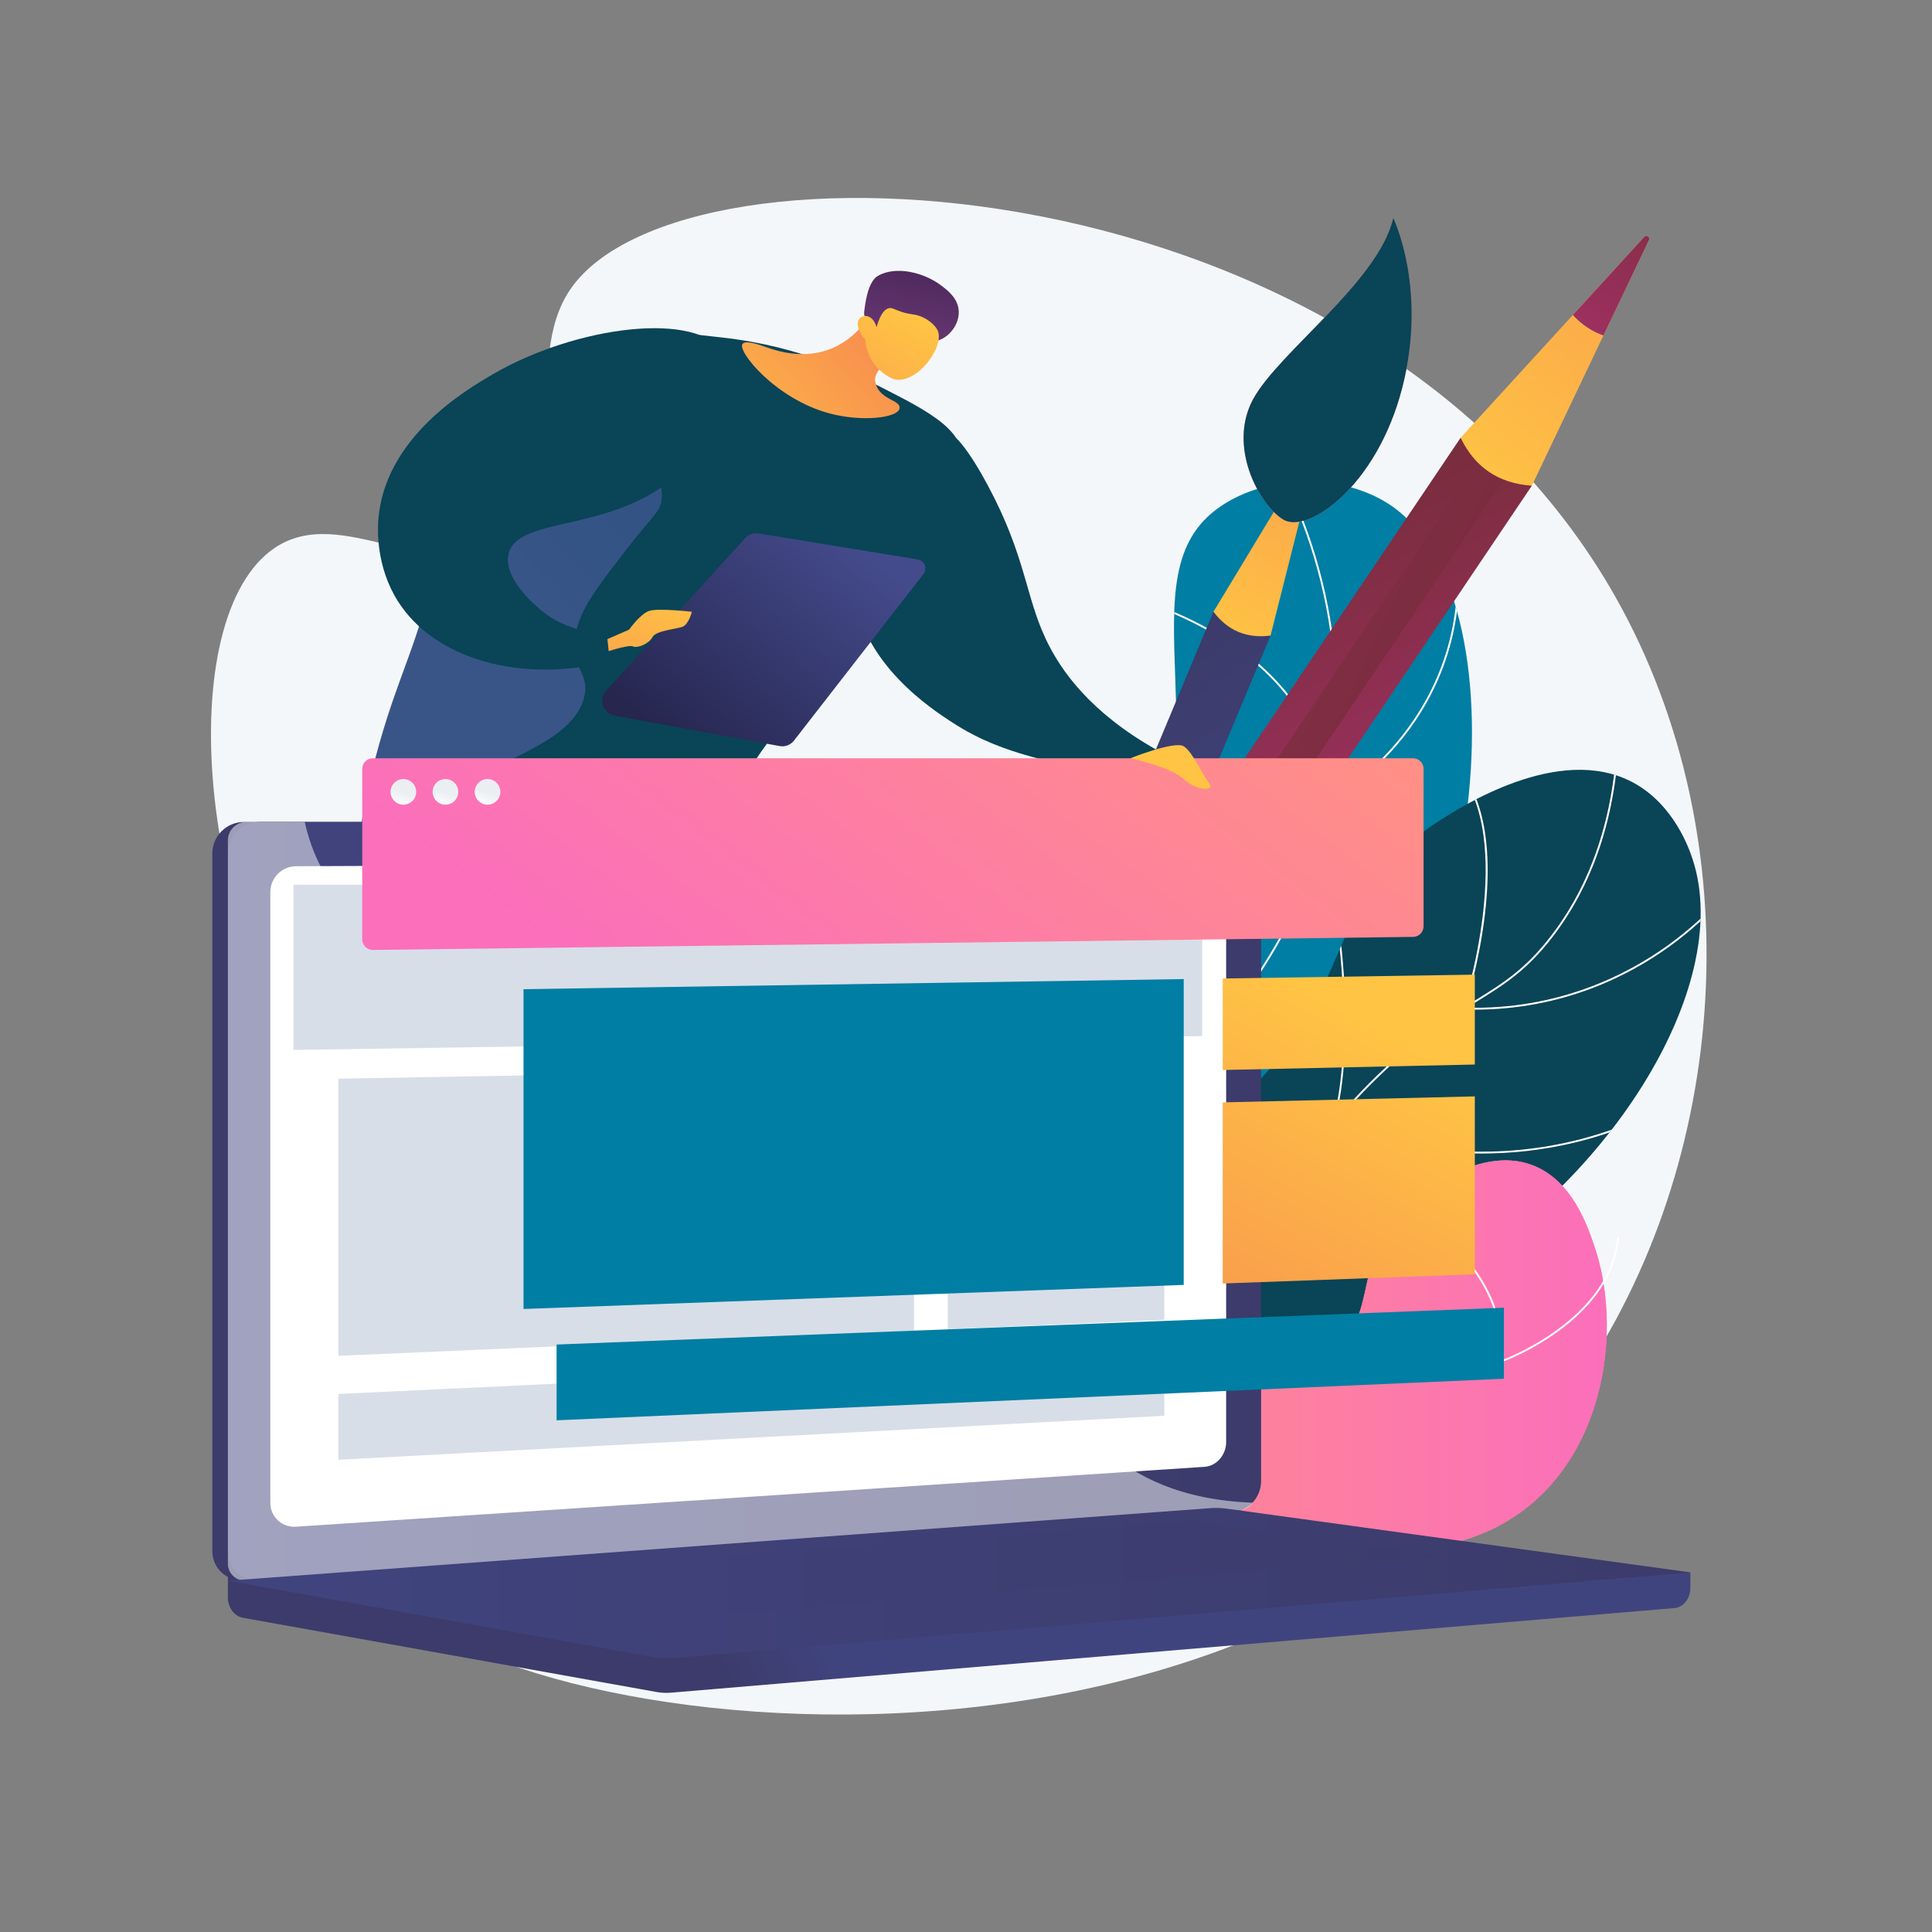
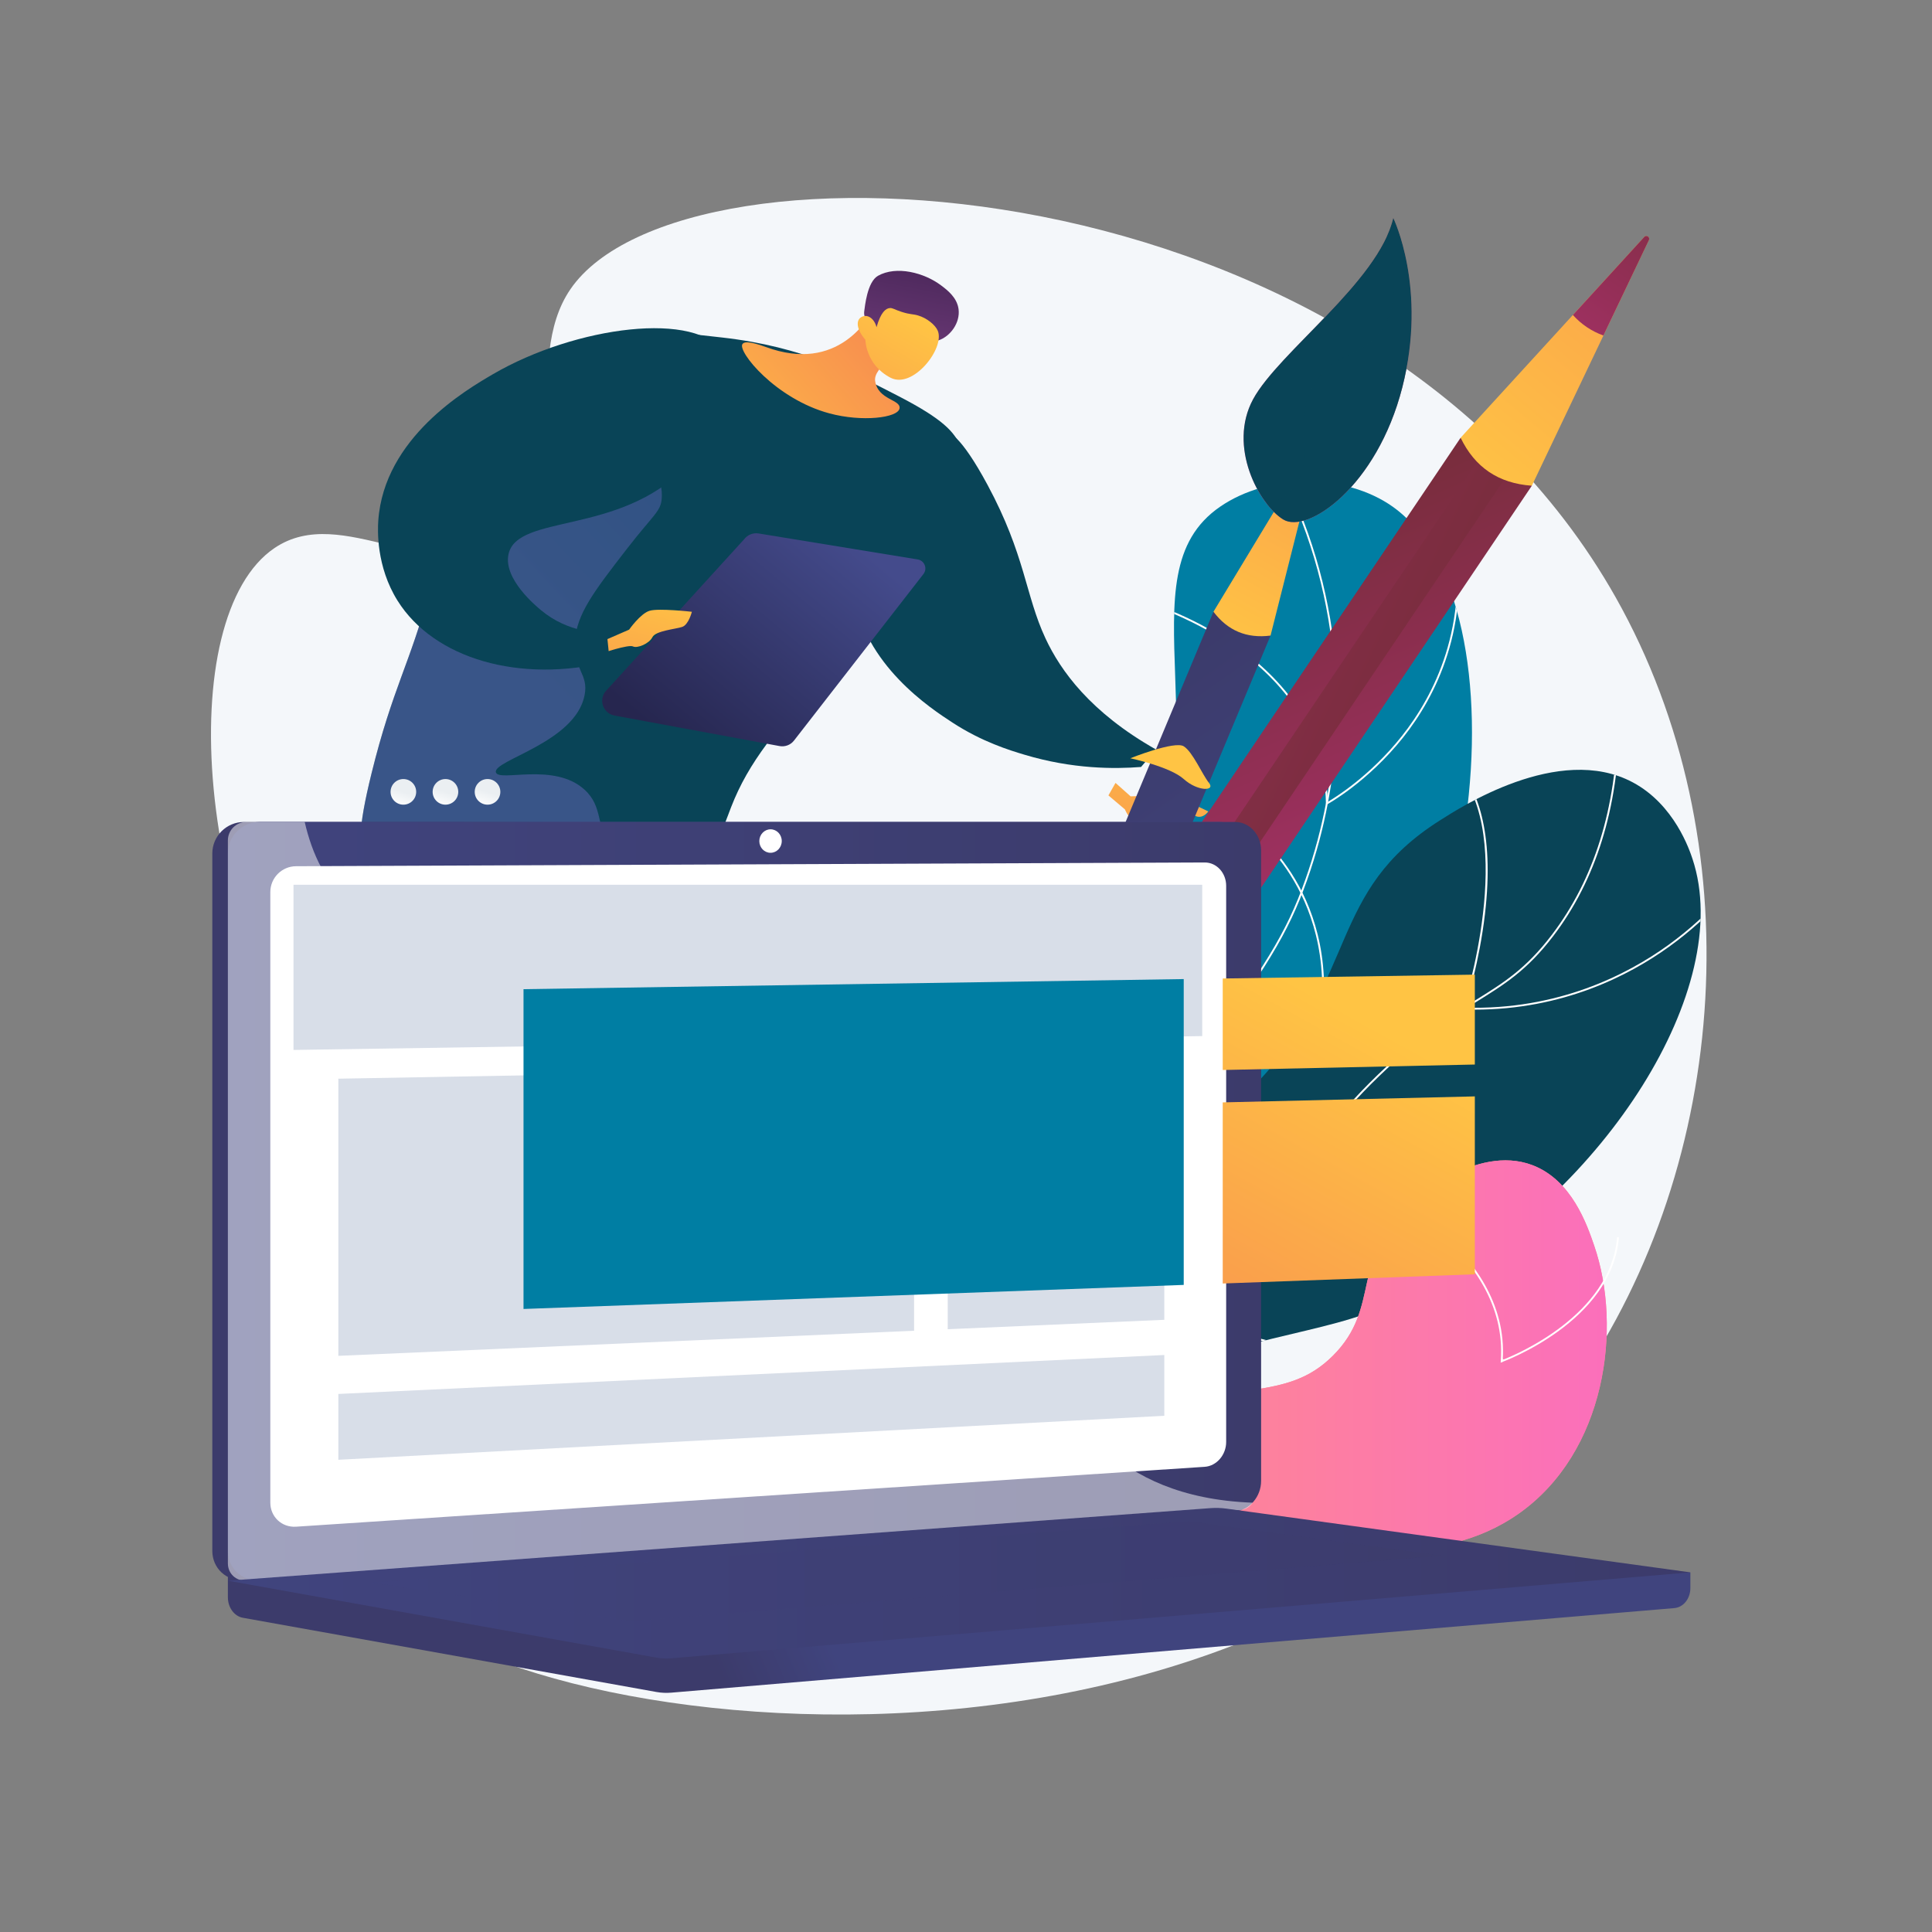
<svg xmlns="http://www.w3.org/2000/svg" version="1.2" viewBox="0 0 3710 3710" width="3710" height="3710">
  <rect x="0" y="0" width="3710" height="3710" fill="#808080" stroke="none" />
  <title>webmaster wordpress cambo les bains - 50</title>
  <defs>
    <linearGradient id="g1" x1="3906.8" y1="149.7" x2="4563.8" y2="2240" gradientUnits="userSpaceOnUse">
      <stop offset="0" stop-color="#007ea3" />
      <stop offset="1" stop-color="#007ea3" />
    </linearGradient>
    <clipPath id="cp1">
      <path d="m1874.75 3107.61c-47.76-145.55-96.38-367.74-39.47-614.43 65.35-283.27 210.11-339.94 340.08-642.73 185.53-432.22-24.45-745.31 167.62-877.42 93.66-64.42 240.94-64.47 331.75 0.2 259.07 184.53 188.05 988.28-223 1301.93-185.9 141.85-348.12 125.02-487.63 308.59-123.27 162.19-113.6 376.17-89.35 523.86z" />
    </clipPath>
    <linearGradient id="g2" x1="2819.9" y1="7101.1" x2="2669.7" y2="6438.7" gradientUnits="userSpaceOnUse">
      <stop offset="0" stop-color="#094457" />
      <stop offset="1" stop-color="#094457" />
    </linearGradient>
    <clipPath id="cp2">
      <path d="m1726.69 2879.43c-16.16-97.77-25.45-250.46 54.13-387.02 138.84-238.22 391.91-159.2 634.13-414.43 195.37-205.85 133.81-365.84 350.29-502.64 36.23-22.9 227.7-148.92 370.08-73.02 80.23 42.77 109.3 130.57 114.76 147.06 82.48 249.12-171.27 639.14-502 817.53-190.02 102.49-251.33 69-585.72 188.53-196.49 70.24-344.02 160.69-435.67 223.99z" />
    </clipPath>
    <linearGradient id="g3" x1="3314.4" y1="2759.3" x2="1389.6" y2="3476.2" gradientUnits="userSpaceOnUse">
      <stop offset="0" stop-color="#ff9085" />
      <stop offset="1" stop-color="#fb6fbb" />
    </linearGradient>
    <linearGradient id="g4" x1="1896" y1="2228.2" x2="3085.5" y2="2228.2" gradientUnits="userSpaceOnUse">
      <stop offset="0" stop-color="#ff9085" />
      <stop offset="1" stop-color="#fb6fbb" />
    </linearGradient>
    <clipPath id="cp3">
      <path d="m2881.73 2616.46l0.2-2.71c8.23-109.27-57.57-192.16-114.22-242.46-61.49-54.6-125.73-83.64-126.38-83.92l1.45-3.23c0.64 0.29 65.38 29.55 127.28 84.51 56.77 50.4 122.63 133.25 115.59 242.61 23.93-9.27 207.59-85.27 219.63-235.53l3.52 0.29c-13 162.23-222.4 238.78-224.51 239.53z" />
    </clipPath>
    <clipPath id="cp4">
      <path d="m2841.3 2865.09c-31.5 0-59.34-3.19-83.04-7.73-87.83-16.84-139.19-55.42-139.7-55.81l-1.37-1.05 1.01-1.39c63.98-88.21 53.34-184.88 33.15-250.45-21.91-71.16-59.45-122.03-59.83-122.53l2.84-2.12c0.38 0.51 38.28 51.87 60.37 123.61 20.32 65.98 31.05 163.13-32.64 252.13 8.73 6.18 57.93 39.05 137.02 54.17 80.37 15.37 208.91 15.04 364.98-73.78l1.75 3.07c-111.11 63.24-208.44 81.88-284.54 81.88z" />
    </clipPath>
    <linearGradient id="g5" x1="979.4" y1="2883.3" x2="835.5" y2="2883.3" gradientUnits="userSpaceOnUse">
      <stop offset="0" stop-color="#311944" />
      <stop offset="1" stop-color="#6b3976" />
    </linearGradient>
    <linearGradient id="g6" x1="929.8" y1="2736" x2="800.2" y2="3124.7" gradientUnits="userSpaceOnUse">
      <stop offset="0" stop-color="#ffc444" />
      <stop offset="1" stop-color="#f36f56" />
    </linearGradient>
    <linearGradient id="g7" x1="1460.7" y1="2826.5" x2="1316.8" y2="2826.5" gradientUnits="userSpaceOnUse">
      <stop offset="0" stop-color="#311944" />
      <stop offset="1" stop-color="#6b3976" />
    </linearGradient>
    <linearGradient id="g8" x1="1388.3" y1="2670.6" x2="1249.4" y2="3087.3" gradientUnits="userSpaceOnUse">
      <stop offset="0" stop-color="#ffc444" />
      <stop offset="1" stop-color="#f36f56" />
    </linearGradient>
    <linearGradient id="g9" x1="2925.3" y1="748.9" x2="3255.4" y2="1992.8" gradientUnits="userSpaceOnUse">
      <stop offset="0" stop-color="#311944" />
      <stop offset="1" stop-color="#6b3976" />
    </linearGradient>
    <linearGradient id="g10" x1="635" y1="1475.7" x2="1091.9" y2="1475.7" gradientUnits="userSpaceOnUse">
      <stop offset="0" stop-color="#311944" />
      <stop offset="1" stop-color="#6b3976" />
    </linearGradient>
    <linearGradient id="g11" x1="2332.5" y1="1286.4" x2="2077.6" y2="2157.6" gradientUnits="userSpaceOnUse">
      <stop offset="0" stop-color="#ffc444" />
      <stop offset="1" stop-color="#f36f56" />
    </linearGradient>
    <linearGradient id="g12" x1="339.9" y1="1986.2" x2="2084.7" y2="356.6" gradientUnits="userSpaceOnUse">
      <stop offset="0" stop-color="#094457" />
      <stop offset="1" stop-color="#094457" />
    </linearGradient>
    <linearGradient id="g13" x1="559.3" y1="865.1" x2="1451.5" y2="31.8" gradientUnits="userSpaceOnUse">
      <stop offset="0" stop-color="#094457" />
      <stop offset="1" stop-color="#094457" />
    </linearGradient>
    <linearGradient id="g14" x1="1808.2" y1="1181.4" x2="1473.7" y2="1582" gradientUnits="userSpaceOnUse">
      <stop offset="0" stop-color="#444b8c" />
      <stop offset="1" stop-color="#26264f" />
    </linearGradient>
    <linearGradient id="g15" x1="1296.6" y1="1129.4" x2="1157.9" y2="1603.7" gradientUnits="userSpaceOnUse">
      <stop offset="0" stop-color="#ffc444" />
      <stop offset="1" stop-color="#f36f56" />
    </linearGradient>
    <linearGradient id="g16" x1="430.9" y1="667.2" x2="1388.1" y2="-226.8" gradientUnits="userSpaceOnUse">
      <stop offset="0" stop-color="#aa80f9" />
      <stop offset="1" stop-color="#6165d7" />
    </linearGradient>
    <linearGradient id="g17" x1="1230.1" y1="818.6" x2="1771.7" y2="344.1" gradientUnits="userSpaceOnUse">
      <stop offset="0" stop-color="#ffc444" />
      <stop offset="1" stop-color="#f36f56" />
    </linearGradient>
    <linearGradient id="g18" x1="1894.2" y1="377.5" x2="1832.1" y2="698.4" gradientUnits="userSpaceOnUse">
      <stop offset="0" stop-color="#311944" />
      <stop offset="1" stop-color="#6b3976" />
    </linearGradient>
    <linearGradient id="g19" x1="1832.1" y1="648.8" x2="1527.6" y2="1183.7" gradientUnits="userSpaceOnUse">
      <stop offset="0" stop-color="#ffc444" />
      <stop offset="1" stop-color="#f36f56" />
    </linearGradient>
    <linearGradient id="g20" x1="399.2" y1="928.8" x2="1361.3" y2="30.2" gradientUnits="userSpaceOnUse">
      <stop offset="0" stop-color="#094457" />
      <stop offset="1" stop-color="#094457" />
    </linearGradient>
    <linearGradient id="g21" x1="766.6" y1="2664.1" x2="433.5" y2="1908" gradientUnits="userSpaceOnUse">
      <stop offset="0" stop-color="#ab316d" />
      <stop offset="1" stop-color="#792d3d" />
    </linearGradient>
    <linearGradient id="g22" x1="1786.3" y1="-25.6" x2="3093.1" y2="604.6" gradientUnits="userSpaceOnUse">
      <stop offset="0" stop-color="#ab316d" />
      <stop offset="1" stop-color="#792d3d" />
    </linearGradient>
    <linearGradient id="g23" x1="2485" y1="674" x2="3439.5" y2="-476.3" gradientUnits="userSpaceOnUse">
      <stop offset="0" stop-color="#ffc444" />
      <stop offset="1" stop-color="#f36f56" />
    </linearGradient>
    <linearGradient id="g24" x1="2818.3" y1="665.9" x2="3139.7" y2="211.9" gradientUnits="userSpaceOnUse">
      <stop offset="0" stop-color="#ab316d" />
      <stop offset="1" stop-color="#792d3d" />
    </linearGradient>
    <linearGradient id="g25" x1="666.4" y1="3085.8" x2="326.9" y2="2602" gradientUnits="userSpaceOnUse">
      <stop offset="0" stop-color="#40447e" />
      <stop offset="1" stop-color="#3c3b6b" />
    </linearGradient>
    <linearGradient id="g26" x1="1980.4" y1="1041.1" x2="2482.4" y2="112.8" gradientUnits="userSpaceOnUse">
      <stop offset="0" stop-color="#ffc444" />
      <stop offset="1" stop-color="#f36f56" />
    </linearGradient>
    <linearGradient id="g27" x1="2282.5" y1="1025.6" x2="2440.2" y2="671.7" gradientUnits="userSpaceOnUse">
      <stop offset="0" stop-color="#ab316d" />
      <stop offset="1" stop-color="#792d3d" />
    </linearGradient>
    <linearGradient id="g28" x1="3125.8" y1="679" x2="2846.6" y2="1187.6" gradientUnits="userSpaceOnUse">
      <stop offset="0" stop-color="#ff9085" />
      <stop offset="1" stop-color="#fb6fbb" />
    </linearGradient>
    <linearGradient id="g29" x1="3125.8" y1="679" x2="2846.6" y2="1187.6" gradientUnits="userSpaceOnUse">
      <stop offset="0" stop-color="#094457" />
      <stop offset="1" stop-color="#094457" />
    </linearGradient>
    <linearGradient id="g30" x1="3245.1" y1="757.2" x2="2996.9" y2="1209.3" gradientUnits="userSpaceOnUse">
      <stop offset="0" stop-color="#094457" />
      <stop offset="1" stop-color="#094457" />
    </linearGradient>
    <linearGradient id="g31" x1="1669.2" y1="3328" x2="1466.4" y2="3413.2" gradientUnits="userSpaceOnUse">
      <stop offset="0" stop-color="#40447e" />
      <stop offset="1" stop-color="#3c3b6b" />
    </linearGradient>
    <linearGradient id="g32" x1="1723.8" y1="3123.4" x2="1506.6" y2="3214.6" gradientUnits="userSpaceOnUse">
      <stop offset="0" stop-color="#40447e" />
      <stop offset="1" stop-color="#3c3b6b" />
    </linearGradient>
    <linearGradient id="g33" x1="437.6" y1="1578.4" x2="2421.7" y2="1578.4" gradientUnits="userSpaceOnUse">
      <stop offset="0" stop-color="#40447e" />
      <stop offset="1" stop-color="#3c3b6b" />
    </linearGradient>
    <linearGradient id="g34" x1="437.6" y1="2895.7" x2="3246" y2="2895.7" gradientUnits="userSpaceOnUse">
      <stop offset="0" stop-color="#40447e" />
      <stop offset="1" stop-color="#3c3b6b" />
    </linearGradient>
    <linearGradient id="g35" x1="713" y1="2921.2" x2="2770.7" y2="2921.2" gradientUnits="userSpaceOnUse">
      <stop offset="0" stop-color="#40447e" />
      <stop offset="1" stop-color="#3c3b6b" />
    </linearGradient>
    <linearGradient id="g36" x1="2277.3" y1="1132.9" x2="1494.5" y2="2155.2" gradientUnits="userSpaceOnUse">
      <stop offset="0" stop-color="#ff9085" />
      <stop offset="1" stop-color="#fb6fbb" />
    </linearGradient>
    <linearGradient id="g37" x1="1201.2" y1="2171.9" x2="1939" y2="1402.5" gradientUnits="userSpaceOnUse">
      <stop offset="0" stop-color="#007ea3" />
      <stop offset="1" stop-color="#007ea3" />
    </linearGradient>
    <linearGradient id="g38" x1="2663.5" y1="1984.2" x2="2031.1" y2="3133" gradientUnits="userSpaceOnUse">
      <stop offset="0" stop-color="#ffc444" />
      <stop offset="1" stop-color="#f36f56" />
    </linearGradient>
    <linearGradient id="g39" x1="2912.4" y1="2121.3" x2="2280" y2="3270.1" gradientUnits="userSpaceOnUse">
      <stop offset="0" stop-color="#ffc444" />
      <stop offset="1" stop-color="#f36f56" />
    </linearGradient>
    <linearGradient id="g40" x1="1574.9" y1="2673.7" x2="2537.6" y2="2273.2" gradientUnits="userSpaceOnUse">
      <stop offset="0" stop-color="#007ea3" />
      <stop offset="1" stop-color="#007ea3" />
    </linearGradient>
    <linearGradient id="g41" x1="813.7" y1="1500.8" x2="794.5" y2="1559.7" gradientUnits="userSpaceOnUse">
      <stop offset=".5" stop-color="#ebeff2" />
      <stop offset="1" stop-color="#ffffff" />
    </linearGradient>
    <linearGradient id="g42" x1="894.5" y1="1500.8" x2="875.3" y2="1559.7" gradientUnits="userSpaceOnUse">
      <stop offset=".5" stop-color="#ebeff2" />
      <stop offset="1" stop-color="#ffffff" />
    </linearGradient>
    <linearGradient id="g43" x1="975.3" y1="1500.8" x2="956.1" y2="1559.7" gradientUnits="userSpaceOnUse">
      <stop offset=".5" stop-color="#ebeff2" />
      <stop offset="1" stop-color="#ffffff" />
    </linearGradient>
    <linearGradient id="g44" x1="2249.7" y1="1602" x2="2183.1" y2="1890.6" gradientUnits="userSpaceOnUse">
      <stop offset="0" stop-color="#ffc444" />
      <stop offset="1" stop-color="#f36f56" />
    </linearGradient>
  </defs>
  <style>
		.s0 { fill: #f4f7fa } 
		.s1 { fill: url(#g1) } 
		.s2 { fill: #ffffff } 
		.s3 { fill: url(#g2) } 
		.s4 { fill: url(#g3) } 
		.s5 { fill: url(#g4) } 
		.s6 { fill: url(#g5) } 
		.s7 { fill: url(#g6) } 
		.s8 { fill: url(#g7) } 
		.s9 { fill: url(#g8) } 
		.s10 { fill: url(#g9) } 
		.s11 { fill: url(#g10) } 
		.s12 { fill: url(#g11) } 
		.s13 { fill: url(#g12) } 
		.s14 { fill: url(#g13) } 
		.s15 { fill: url(#g14) } 
		.s16 { fill: url(#g15) } 
		.s17 { opacity: .3;mix-blend-mode: multiply;fill: url(#g16) } 
		.s18 { fill: url(#g17) } 
		.s19 { fill: url(#g18) } 
		.s20 { fill: url(#g19) } 
		.s21 { fill: url(#g20) } 
		.s22 { fill: url(#g21) } 
		.s23 { fill: url(#g22) } 
		.s24 { fill: url(#g23) } 
		.s25 { fill: url(#g24) } 
		.s26 { fill: url(#g25) } 
		.s27 { fill: url(#g26) } 
		.s28 { fill: url(#g27) } 
		.s29 { fill: url(#g28) } 
		.s30 { fill: url(#g29) } 
		.s31 { fill: url(#g30) } 
		.s32 { fill: url(#g31) } 
		.s33 { fill: url(#g32) } 
		.s34 { fill: url(#g33) } 
		.s35 { opacity: .5;mix-blend-mode: soft-light;fill: #ffffff } 
		.s36 { fill: url(#g34) } 
		.s37 { opacity: .3;mix-blend-mode: multiply;fill: url(#g35) } 
		.s38 { fill: #d8dee8 } 
		.s39 { fill: url(#g36) } 
		.s40 { fill: url(#g37) } 
		.s41 { fill: url(#g38) } 
		.s42 { fill: url(#g39) } 
		.s43 { fill: url(#g40) } 
		.s44 { fill: url(#g41) } 
		.s45 { fill: url(#g42) } 
		.s46 { fill: url(#g43) } 
		.s47 { fill: url(#g44) } 
	</style>
  <g id="Illustration">
    <g id="&lt;Group&gt;">
      <path id="&lt;Path&gt;" class="s0" d="m3102.8 1147.5c263.8 467.8 219.7 1083.8-75.7 1510.4-632.4 913.4-2208.5 658.4-2311 354.5-45.5-135 193.7-297.4 125.6-570.3-31.6-127.1-103.2-170.8-188.8-283.2-284.8-373.7-320.4-975.1-125.6-1106.6 131.3-88.6 302.4 80.1 441.8-22.8 143.1-105.7 30-333.7 126.4-474.3 216.5-315.5 1530.4-253.2 2007.3 592.3z" />
      <g id="&lt;Group&gt;">
        <g id="&lt;Group&gt;">
          <g id="&lt;Group&gt;">
            <path id="&lt;Path&gt;" class="s1" d="m1874.7 3107.6c-47.7-145.5-96.3-367.7-39.4-614.4 65.3-283.3 210.1-340 340.1-642.7 185.5-432.3-24.5-745.4 167.6-877.5 93.6-64.4 240.9-64.4 331.7 0.2 259.1 184.6 188.1 988.3-223 1302-185.9 141.8-348.1 125-487.6 308.5-123.3 162.2-113.6 376.2-89.4 523.9z" />
          </g>
          <g id="&lt;Clip Group&gt;" clip-path="url(#cp1)">
            <g id="&lt;Group&gt;">
						</g>
            <g id="&lt;Group&gt;" style="mix-blend-mode: soft-light">
              <path id="&lt;Path&gt;" class="s2" d="m1845 2741.2l-3.4-0.8c15.6-61.5 36.6-121.8 62.4-179.5 59.4-132.5 124.9-205.3 207.7-297.5 53.9-59.9 114.9-127.8 185.4-225.1 131.8-181.9 172.7-245.8 209.3-348.6 72.4-203.5 61.3-386 48.2-476.6-18.5-128.6-61.7-251-128.2-363.8l3-1.8c66.8 113.2 110.1 236 128.7 365.1 13.1 90.9 24.3 274-48.4 478.3-36.7 103.2-77.7 167.2-209.8 349.5-70.6 97.5-131.7 165.4-185.6 225.4-82.6 91.9-147.9 164.5-207 296.6-25.8 57.4-46.7 117.6-62.3 178.8z" />
              <path id="&lt;Path&gt;" class="s2" d="m2546.3 1545.8l-0.1-2.9c-2.6-150-98.5-247.1-178.4-302.1-86.8-59.7-174-84.2-174.8-84.4l0.9-3.4c0.9 0.2 88.7 24.8 175.9 84.9 80.1 55.1 176 152.1 179.9 301.9 13.8-8 81.3-49.6 142-126 62.4-78.6 130.1-211.2 98.8-396.8l3.5-0.6c31.5 187-36.8 320.6-99.6 399.7-68.2 85.8-144.8 127.9-145.5 128.3z" />
-               <path id="&lt;Path&gt;" class="s2" d="m2522.8 2027.3c-15.3 0-29.8-0.8-43.2-2-84.2-7.7-144.5-35-145.1-35.3l-1.3-0.6 0.3-1.4c38.6-147.2 5.1-255.7-29.8-320.8-37.8-70.5-85.4-106.7-85.9-107.1l2.1-2.8c0.5 0.4 48.6 37 86.9 108.1 35.1 65.5 68.9 174.4 30.5 322 9.4 4.1 66.1 27.4 142.7 34.4 77.1 7 190.7-1.5 294.4-82.2l2.1 2.8c-86.5 67.4-180 84.9-253.7 84.9z" />
+               <path id="&lt;Path&gt;" class="s2" d="m2522.8 2027.3l-1.3-0.6 0.3-1.4c38.6-147.2 5.1-255.7-29.8-320.8-37.8-70.5-85.4-106.7-85.9-107.1l2.1-2.8c0.5 0.4 48.6 37 86.9 108.1 35.1 65.5 68.9 174.4 30.5 322 9.4 4.1 66.1 27.4 142.7 34.4 77.1 7 190.7-1.5 294.4-82.2l2.1 2.8c-86.5 67.4-180 84.9-253.7 84.9z" />
              <path id="&lt;Path&gt;" class="s2" d="m2349.5 2308.6c-44.9 0-81.8-6.2-110.4-14-70.5-19.2-106.6-51.7-107-52l-0.9-0.8 0.5-1.2c65.3-149.5-25.8-394.2-26.7-396.7l3.3-1.2c0.9 2.5 92 247.2 27.2 398.1 6 5.2 41.3 33.2 104.8 50.4 64.4 17.5 171.8 27.2 318-26.2l1.2 3.3c-82.5 30.1-152.8 40.3-210 40.3z" />
            </g>
          </g>
        </g>
        <g id="&lt;Group&gt;">
          <g id="&lt;Group&gt;">
            <path id="&lt;Path&gt;" class="s3" d="m1726.7 2879.4c-16.2-97.7-25.5-250.4 54.1-387 138.9-238.2 391.9-159.2 634.2-414.4 195.3-205.9 133.8-365.9 350.2-502.7 36.3-22.9 227.7-148.9 370.1-73 80.3 42.8 109.3 130.6 114.8 147.1 82.5 249.1-171.3 639.1-502 817.5-190 102.5-251.3 69-585.7 188.5-196.5 70.3-344.1 160.7-435.7 224z" />
          </g>
          <g id="&lt;Clip Group&gt;" clip-path="url(#cp2)">
            <g id="&lt;Group&gt;">
						</g>
            <g id="&lt;Group&gt;" style="mix-blend-mode: soft-light">
              <path id="&lt;Path&gt;" class="s2" d="m1698.1 2997l-3.5-0.7c48.7-233.7 141-390.7 274.3-466.7 65.3-37.1 117.3-43 172.3-49.2 59.1-6.7 120.3-13.7 201.1-62.5 78.5-47.5 106.7-93.2 142.3-151.1 32-52 71.9-116.8 161.4-203.1 78.5-75.6 135.6-111 186-142.2 54.6-33.8 97.8-60.5 147.7-126 81.6-106.9 124.2-243.9 126.7-407.4l3.6 0.1c-2.5 164.2-45.4 301.9-127.5 409.5-50.3 65.9-93.7 92.8-148.6 126.8-50.3 31.1-107.2 66.4-185.4 141.8-89.2 86-129 150.5-160.9 202.4-35.9 58.3-64.2 104.3-143.5 152.2-81.4 49.3-143 56.2-202.5 63-54.7 6.2-106.3 12-170.9 48.8-132.5 75.5-224.2 231.7-272.6 464.3z" />
              <path id="&lt;Path&gt;" class="s2" d="m2831.4 1938.8q-10.1 0-20.4-0.4h-2.4l0.8-2.3c1-3.2 105.9-327.6-13.6-461.7l2.7-2.4c34.9 39.2 72.4 120.3 52.9 284.3-10.5 88.8-33.6 164.8-38 178.7 177.7 4.8 310-62.5 389.7-119.9 86.7-62.5 131.8-127.2 132.2-127.8l2.9 2c-0.4 0.7-45.7 65.7-133 128.6-77.4 55.8-204.1 120.9-373.8 120.9z" />
-               <path id="&lt;Path&gt;" class="s2" d="m2844.4 2215.1c-27.4 0-52.9-1.4-76-3.6-124.3-12-208.6-49.1-209.4-49.5l-1.4-0.6 0.4-1.5c46.7-169.1 5.5-409.8 5.1-412.2l3.5-0.6c0.4 2.4 41.5 242.4-4.8 412.3 11.4 4.8 92 37.5 207.1 48.6 114.2 10.9 286.6 2.2 459.7-101.6l1.8 3.1c-138.9 83.3-277.4 105.6-386 105.6z" />
              <path id="&lt;Path&gt;" class="s2" d="m2697.1 2609.7c-162.4 0-287.9-34.3-365.9-63.9-88.9-33.8-137.2-68.9-137.7-69.3l-1.5-1.1 1.2-1.4c128.4-156.8 78.4-415.8 77.8-418.4l3.5-0.7c0.5 2.6 50.6 261.6-77.4 419.8 18.7 13 207.8 138.1 525 131.2l0.1 3.5q-12.7 0.3-25.1 0.3z" />
            </g>
          </g>
        </g>
        <g id="&lt;Group&gt;">
          <path id="&lt;Path&gt;" class="s4" d="m1896 2862.3c54.3-39.1 143.3-95.6 263-138.1 213-75.4 310.5-30.9 400.7-120.9 93.3-93.2 32.8-185 144.6-289 9.3-8.8 129.3-117.6 237.8-77.1 75.9 28.4 105.5 114.6 119.3 155.1 53.9 157 22.6 396.2-145 514.3-158.8 111.8-359.9 58.5-423.7 41.1-112-30.5-138.5-74.1-252.4-101.7-138.5-33.6-262.9-8.7-344.3 16.3z" />
        </g>
        <g id="&lt;Group&gt;">
          <path id="&lt;Path&gt;" class="s5" d="m1896 2862.3c54.3-39.1 143.3-95.6 263-138.1 213-75.4 310.5-30.9 400.7-120.9 93.3-93.2 32.8-185 144.6-289 9.3-8.8 129.3-117.6 237.8-77.1 75.9 28.4 105.5 114.6 119.3 155.1 53.9 157 22.6 396.2-145 514.3-158.8 111.8-359.9 58.5-423.7 41.1-112-30.5-138.5-74.1-252.4-101.7-138.5-33.6-262.9-8.7-344.3 16.3z" />
        </g>
        <g id="&lt;Clip Group&gt;" clip-path="url(#cp3)">
          <g id="&lt;Group&gt;">
					</g>
          <g id="&lt;Group&gt;" style="mix-blend-mode: soft-light">
            <path id="&lt;Path&gt;" class="s2" d="m1851.3 2897.6l-2.1-2.8c132.5-96.9 261.8-142.6 384.4-135.7 53.6 3 91.2 14.9 127.6 26.4 45.5 14.5 88.5 28.1 159.7 25.1 128.3-5.4 237.7-48.9 308.2-122.5 109.1-114.2 133.3-305.6 61.5-487.7l3.3-1.3c72.3 183.4 47.8 376.3-62.3 491.4-71 74.3-181.3 118.2-310.5 123.6-72 3-115.2-10.7-161-25.2-36.1-11.5-73.5-23.3-126.7-26.3-121.8-6.8-250.3 38.6-382.1 135z" />
            <path id="&lt;Path&gt;" class="s2" d="m2881.7 2616.5l0.2-2.7c8.3-109.3-57.5-192.2-114.2-242.5-61.5-54.6-125.7-83.6-126.4-83.9l1.5-3.3c0.6 0.3 65.4 29.6 127.3 84.5 56.7 50.5 122.6 133.3 115.6 242.7 23.9-9.3 207.5-85.3 219.6-235.6l3.5 0.3c-13 162.2-222.4 238.8-224.5 239.5z" />
            <path id="&lt;Path&gt;" class="s2" d="m2841.3 2865.1c-31.5 0-59.3-3.2-83-7.7-87.9-16.9-139.2-55.5-139.7-55.8l-1.4-1.1 1-1.4c64-88.2 53.3-184.9 33.2-250.4-22-71.2-59.5-122.1-59.9-122.6l2.9-2.1c0.3 0.5 38.2 51.9 60.3 123.6 20.3 66 31.1 163.2-32.6 252.1 8.7 6.2 57.9 39.1 137 54.2 80.4 15.4 208.9 15.1 365-73.8l1.7 3.1c-111.1 63.2-208.4 81.9-284.5 81.9z" />
          </g>
          <g id="&lt;Clip Group&gt;" clip-path="url(#cp4)" style="mix-blend-mode: soft-light">
            <g id="&lt;Group&gt;" style="mix-blend-mode: soft-light">
						</g>
          </g>
        </g>
      </g>
      <g id="&lt;Group&gt;">
        <g id="&lt;Group&gt;">
          <path id="&lt;Path&gt;" class="s6" d="m978.8 2878.4c-2.5 5.1-12.3 5-19.3 4.8-42-1.5-109.4-19.6-123.9-43.3-1.3-2 9.8-43.2 9.8-43.2h32.5l72 43.2c14.1 11.9 33.1 29.9 28.9 38.5z" />
          <path id="&lt;Path&gt;" class="s7" d="m876.6 2749.5c-0.1 25.2 1 42.9 7.3 50.8 4.4 5.5-38.3 17.9-38.5-3.6-0.2-14.2-2.4-38.5-4.6-45.6q17.9-0.8 35.8-1.6z" />
        </g>
        <g id="&lt;Group&gt;">
          <path id="&lt;Path&gt;" class="s8" d="m1460.1 2821.6c-2.5 5.1-12.2 5.1-19.2 4.8-42.1-1.5-109.5-19.5-124-43.3-1.2-2 9.9-43.2 9.9-43.2h32.4l72 43.2c14.1 12 33.2 30 28.9 38.5z" />
          <path id="&lt;Path&gt;" class="s9" d="m1337.4 2693c10.5 20 21.5 42.7 27.8 50.5 4.5 5.5-31 16.5-38.4-3.6-6.1-16.4-23-38.1-25.3-45.2q17.9-0.9 35.9-1.7z" />
        </g>
        <path id="&lt;Path&gt;" class="s10" d="m1322.6 1512.8c-27.9 185.2-46.1 415.6-29.7 678.8 12.2 194.4 40.7 367 74.1 513.4q-33.3 8.7-66.7 17.3c-27.6-6.4-66.8-20.3-93.8-54.3-35.4-44.8-19.2-86-44.4-160.5-24-71-52.7-74.8-81.4-135.7-37.5-79.5-14.6-128.2-17.3-234.5-4.6-179.9-73.9-193.9-96.3-417.2-11.7-116.9-17.5-184 24.7-227.1 59-60.3 188.8-49.6 330.8 19.8z" />
        <path id="&lt;Path&gt;" class="s11" d="m1169.5 1525.1c-76.1 177.1-155.1 403.8-207.3 673.9-41.7 215.8-56.9 410.7-59.3 575.1q-37 0-74 0c-21.4-31.1-49.6-79.4-66.7-143.1-17-63.5-6.3-79.9-17.3-180.2-14.9-136.8-34.5-143.1-32-224.7 2.7-93.7 31.2-93.3 41.9-187.6 15.8-139.3-41.7-182.3-39.5-311 1-57.8 14.3-144.8 79-251.8q187.6 24.7 375.2 49.4z" />
        <path id="&lt;Path&gt;" class="s12" d="m2142.1 1503.4l29 25.8c0 0 63.8-2.5 86.7 3.3 23 5.8 62.5 25.7 62.5 25.7 0 0-9.8 14.6-23.9 9.1-14-5.5-35.7-13-39.9-11-4.1 2-14 28.5-47.4 32.9-33.4 4.4-48.9-34.9-48.9-34.9l-31.7-26.9z" />
        <path id="&lt;Path&gt;" class="s13" d="m1809.5 825.9c11.7 1.5 34.8 8.6 87 105.5 72.5 134.7 72.3 211.3 111.1 294.4 28.9 62 86.2 142.1 212.1 213.4q-14.3 16.8-28.5 33.6c-51.1 4-131.5 4.2-223.8-23.5-28.8-8.6-81.4-24.7-137.7-61.3-42-27.3-171.2-111.2-190.6-251.1-21.1-152.9 96.5-320.1 170.4-311z" />
        <path id="&lt;Path&gt;" class="s14" d="m1146.7 653.7c75.7-24.2 135-17.5 240.7-5.5 154.2 17.5 253.1 68.6 338.8 112.9 84.2 43.6 106.5 68.1 118.4 96.3 27.9 65.6-6.1 137.3-27.7 181.4-55.4 112.7-106.7 108.8-224 244.4-103.2 119.3-154.8 179-188.9 266.6-15 38.8-29.8 88.9-77.7 118.5-46.6 28.6-99.5 22.4-129.6 18.5-126.6-16.6-137.9-98.3-220.3-92.6-65.8 4.6-80 57.9-192.6 75.9-50.3 8.1-65 0.2-72.2-5.5-27.4-21.8-24.2-73.8 1.9-179.6 40-162.7 75.7-215.5 109.2-344.4 34.8-133.8 8-122 37-198.1 9.8-25.5 89.7-225.6 287-288.8z" />
        <path id="&lt;Path&gt;" class="s15" d="m1162.2 1328.3l266.9-292.9c6.4-8.5 17.1-12.7 27.6-11l305.6 49.9c13.1 2.2 19.1 17.6 11 28l-248.5 319.7c-6.6 8.6-17.5 12.7-28.2 10.6l-316.9-58.6c-20.9-4.1-30.3-28.7-17.5-45.7z" />
        <path id="&lt;Path&gt;" class="s16" d="m1151 1234l57.1-24.9c0 0 21.8-31.2 39.5-36.3 17.7-5.2 81 2 81 2 0 0-6.2 25-18.7 29.1-12.4 4.2-50.9 7.3-57.1 19.7-6.2 12.5-29.1 21.9-37.4 17.7-8.3-4.2-61.3 13.5-61.3 13.5z" />
        <path id="&lt;Path&gt;" class="s17" d="m1353.2 1646.2c-7.6 8.1-16.4 15.6-26.9 22.1-46.6 28.6-99.5 22.4-129.6 18.5-126.6-16.6-137.9-98.3-220.3-92.6-65.8 4.6-80 57.9-192.6 75.9-50.3 8.1-65 0.2-72.2-5.5-27.4-21.8-24.2-73.8 1.9-179.6 40-162.7 75.7-215.5 109.2-344.4 34.8-133.8 8-122 37-198.1 6.7-17.5 46.6-117.5 134.9-198.8 47.3 7.8 98 25 146.5 58.1 39.7 27.1 135.3 79.8 129.6 155.6-1.9 25.1-15.7 30.5-66.6 96.2-64.6 83.3-96.9 126-100 177.8-3.3 55.2 26.6 62.2 18.5 103.6-17.9 91.3-176.9 124.9-170.3 148.1 5.5 19.4 111.7-20.3 170.3 33.4 36 32.9 21.8 71.5 48.2 103.6 22 27 70.5 46.7 182.4 26.1z" />
        <g id="&lt;Group&gt;">
          <path id="&lt;Path&gt;" class="s18" d="m1755.8 657.4c-26.8 17.5-78.9 48.3-75.3 74.1 5.2 37 50.4 35.4 46.8 53.1-3.6 17.7-71.3 26.2-134.6 9.2-103.8-27.9-177.2-119.5-166.9-133.2 2.2-2.9 8.4-7.6 45 5.8 136.9 50.3 200.2-52.2 217.1-92.9 4.4 33.8 63.5 50.3 67.9 83.9z" />
          <g id="&lt;Group&gt;">
            <path id="&lt;Path&gt;" class="s19" d="m1736.5 655.6c-16 4.5-30.2 13-33.8 15.2-9.4 5.7-16.8 11.6-22.5 16.6-7.3-32.8-12-52.6-15-65.2-2.2-9-7-15.3-5.6-24.7 1.3-8.4 5.5-56.1 26.4-67.9 35.2-19.8 88.7-6.2 121.5 18.7 11.3 8.5 30.2 22.8 33.2 45.2 3.5 26.1-15.5 52.6-39 60.3-22.2 7.3-33.3-7.3-65.2 1.8z" />
            <path id="&lt;Path&gt;" class="s20" d="m1655.1 608.3c3.3-1.7 7.4-1.7 8.7-1.5 8.7 1.2 16.4 9.6 19.4 21.5 8.3-29.2 17.9-36 25.3-36.7 5.8-0.6 8.6 2.8 23.5 7.5 16.1 5.1 21.1 3.7 31 6.7 16.8 4.9 32.8 17.9 37.7 29.1 14.5 33.4-47.5 112.7-90.5 90.5-48.1-24.9-48.4-72.9-48.4-72.9-17.4-20.2-19-38.2-6.7-44.2z" />
          </g>
        </g>
        <path id="&lt;Path&gt;" class="s21" d="m1317 896.3c-127.5 132.6-324.3 89.6-340.6 168.4-9.8 47 52.4 98.7 62.9 107.4 52.3 43.4 111.1 43.1 125.9 42.6q2.8 27.8 5.6 55.5c-173.6 43.1-337.9-5.8-407.3-116.6-41.3-65.9-38.3-136.3-37.1-153.7 11.1-159.4 168.7-251.3 220.3-281.4 158.7-92.4 394.3-123.3 444.4-38.8 32.9 55.6-16.9 157.1-74.1 216.6z" />
      </g>
      <g id="&lt;Group&gt;">
        <path id="&lt;Path&gt;" class="s22" d="m2804.8 840.6l136.8 92.1-1275.8 1894.4q-88.9-15.6-136.8-92.1z" />
        <path id="&lt;Path&gt;" class="s23" d="m1615 2811.7q-28.7-12.9-51.6-34.4l1284.7-1907.6 51.4 34.7z" />
        <path id="&lt;Path&gt;" class="s24" d="m3157.6 454.8c4.2-4.3 11.2 0.5 8.9 6l-224.9 471.9c-64.1-4.4-109.5-35.4-136.8-92.1z" />
        <path id="&lt;Path&gt;" class="s25" d="m3166.5 460.8l-87.5 183.5c-22.9-8.3-42.4-21.5-58.6-39.4l137.2-150.1c4.2-4.3 11.2 0.5 8.9 6z" />
      </g>
      <g id="&lt;Group&gt;">
        <path id="&lt;Path&gt;" class="s26" d="m2330.2 1174.7l109.6 45.8-634.2 1517.7q-65 1.5-109.6-45.8z" />
        <path id="&lt;Path&gt;" class="s27" d="m2525 852.5c2.4-3.6 8.1-1.3 7.1 3l-92.3 365c-45.9 5.9-82.3-9.6-109.6-45.8z" />
        <path id="&lt;Path&gt;" class="s28" d="m2532.1 855.5l-35.8 141.9c-17.4-2.7-33.1-9.2-47-19.6l75.7-125.3c2.4-3.6 8.1-1.3 7.1 3z" />
        <path id="&lt;Path&gt;" class="s29" d="m2675.5 418.6c0 0 66 135.1 17.3 325.4-48.7 190.3-182.2 282.2-228.7 253.5-46.6-28.7-106.8-140.2-57.8-230.8 49.1-90.5 240.7-225.9 269.2-348.1z" />
        <path id="&lt;Path&gt;" class="s30" d="m2675.5 418.6c0 0 66 135.1 17.3 325.4-48.7 190.3-182.2 282.2-228.7 253.5-46.6-28.7-106.8-140.2-57.8-230.8 49.1-90.5 240.7-225.9 269.2-348.1z" />
        <g id="&lt;Group&gt;" style="opacity: .3;mix-blend-mode: multiply">
          <path id="&lt;Path&gt;" class="s31" d="m2692.8 744c-48.7 190.3-182.2 282.2-228.7 253.5-10.1-6.2-20.8-16.3-31-29.2 27.4-8.5 43.8-21.6 54-35.3 40.1-53.8-9.7-122.9 39.2-198.9 37.2-57.9 86.4-49.3 122.2-93.6 25.6-31.8 40.9-86.4 14.5-186.4 5.5-12 9.8-23.8 12.5-35.5 0 0 66 135.1 17.3 325.4z" />
        </g>
      </g>
      <g id="&lt;Group&gt;">
        <path id="&lt;Path&gt;" class="s32" d="m3246 3049.6c0 20.2-13.4 36.9-30.6 38.4l-1926.4 162.4c-9.5 0.8-19 0.4-28.5-1.3l-794.1-142.5c-16.6-3-28.8-19.7-28.8-39.3v-72.4l2808.4 24.5z" />
        <g id="&lt;Group&gt;">
          <path id="&lt;Path&gt;" class="s33" d="m2341.9 2902.1l-1873.4 132.3c-33.5 2.4-60.8-22.8-60.8-56.2v-1339.3c0-33.4 27.3-60.5 60.8-60.5h1873.4c27.6 0 50 24.5 50 54.7v1210.7c0 30.2-22.4 56.3-50 58.3z" />
          <path id="&lt;Path&gt;" class="s34" d="m2371.8 2902.1l-1873.4 132.3c-33.6 2.4-60.8-22.8-60.8-56.2v-1339.3c0-33.4 27.2-60.5 60.8-60.5h1873.4c27.6 0 49.9 24.5 49.9 54.7v1210.7c0 30.2-22.3 56.3-49.9 58.3z" />
          <path id="&lt;Path&gt;" class="s2" d="m2313.4 2816.7l-1744.9 115c-27.3 1.8-49.4-18.9-49.4-46.2v-1172.5c0-27.3 22.1-49.5 49.4-49.6l1744.9-7.2c22.8-0.1 41.2 20 41.2 44.8v1068c0 24.8-18.4 46.2-41.2 47.7z" />
          <path id="&lt;Path&gt;" class="s2" d="m1501.2 1615c0 12.5-9.6 22.6-21.5 22.6-11.9 0.1-21.6-10-21.6-22.5 0-12.4 9.7-22.6 21.6-22.6 11.9 0 21.5 10.1 21.5 22.5z" />
          <path id="&lt;Path&gt;" class="s35" d="m2125 2785.2c54.8 48.5 140.7 95.3 280.5 100.4-5.4 8-13.7 13.4-23 14.1l-1909.4 135.5c-19.6 1.4-35.5-13.4-35.5-33v-1388.3c0-19.6 15.9-35.5 35.5-35.5h112c14.2 61.8 41.3 119.9 90.6 159.9 114.5 92.7 244.2 3.2 364.4 99.8 99.1 79.7 41.6 166 156.6 277 91 87.7 150 54.9 240.6 152.4 81.7 88 49.1 131.9 115.5 190.8 109.6 97.2 223.2-1.3 367.6 76.4 115.8 62.3 97.2 155.8 204.6 250.5z" />
        </g>
        <path id="&lt;Path&gt;" class="s36" d="m2355.1 2897l890.9 122.4-1957 165c-9.5 0.8-19 0.4-28.5-1.3l-822.9-147.7 1887.4-139.4c10-0.7 20.1-0.4 30.1 1z" />
        <path id="&lt;Path&gt;" class="s37" d="m713 3038.9l1571.3-117.7 486.4 66.2-1557.9 125.9z" />
      </g>
      <g id="&lt;Group&gt;">
        <path id="&lt;Path&gt;" class="s38" d="m2308.6 1989.6l-1745 26.6v-317.2h1745z" />
        <path id="&lt;Path&gt;" class="s38" d="m1755.3 2555.4l-1105.6 48.2v-532.2l1105.6-19.9z" />
        <path id="&lt;Path&gt;" class="s38" d="m2235.8 2190.3l-415.9 10.7v-150.6l415.9-7.5z" />
        <path id="&lt;Path&gt;" class="s38" d="m2235.8 2534.4l-415.9 18.1v-298.1l415.9-11.8z" />
        <path id="&lt;Path&gt;" class="s38" d="m2235.8 2718.7l-1586.1 84.5v-126.4l1586.1-74.8z" />
      </g>
      <g id="&lt;Group&gt;">
-         <path id="&lt;Path&gt;" class="s39" d="m2713.6 1799.1l-1997.4 25.1c-11.3 0.2-20.6-9-20.6-20.3v-327.5c0-11.2 9.1-20.3 20.3-20.3h1997.5c11.2 0 20.3 9.1 20.3 20.3v302.4c0 11.1-9 20.2-20.1 20.3z" />
        <path id="&lt;Path&gt;" class="s40" d="m2273.1 2467.4l-1267.8 46.2v-614.1l1267.8-19.4z" />
        <path id="&lt;Path&gt;" class="s41" d="m2832.1 2044.2l-484.1 10.5v-175.7l484.1-7.4z" />
        <path id="&lt;Path&gt;" class="s42" d="m2832.1 2447l-484.1 17.7v-347.8l484.1-11.5z" />
-         <path id="&lt;Path&gt;" class="s43" d="m2887.9 2647.6l-1819.1 79.8v-145.5l1819.1-70.7z" />
        <path id="&lt;Path&gt;" class="s44" d="m799.2 1520.6c0 13.6-11 24.6-24.6 24.6-13.6 0-24.6-11-24.6-24.6 0-13.6 11-24.6 24.6-24.6 13.6 0 24.6 11 24.6 24.6z" />
        <path id="&lt;Path&gt;" class="s45" d="m880 1520.6c0 13.6-11 24.6-24.6 24.6-13.6 0-24.6-11-24.6-24.6 0-13.6 11-24.6 24.6-24.6 13.6 0 24.6 11 24.6 24.6z" />
        <path id="&lt;Path&gt;" class="s46" d="m960.8 1520.6c0 13.6-11 24.6-24.6 24.6-13.6 0-24.6-11-24.6-24.6 0-13.6 11-24.6 24.6-24.6 13.6 0 24.6 11 24.6 24.6z" />
      </g>
      <path id="&lt;Path&gt;" class="s47" d="m2170.5 1456.1c0 0 85.1-34 102.6-23 17.5 11 35.5 54.2 48.5 70.3 12.9 16.2-22.1 16.5-48.5-7.4-26.4-23.8-102.6-39.9-102.6-39.9z" />
    </g>
  </g>
</svg>